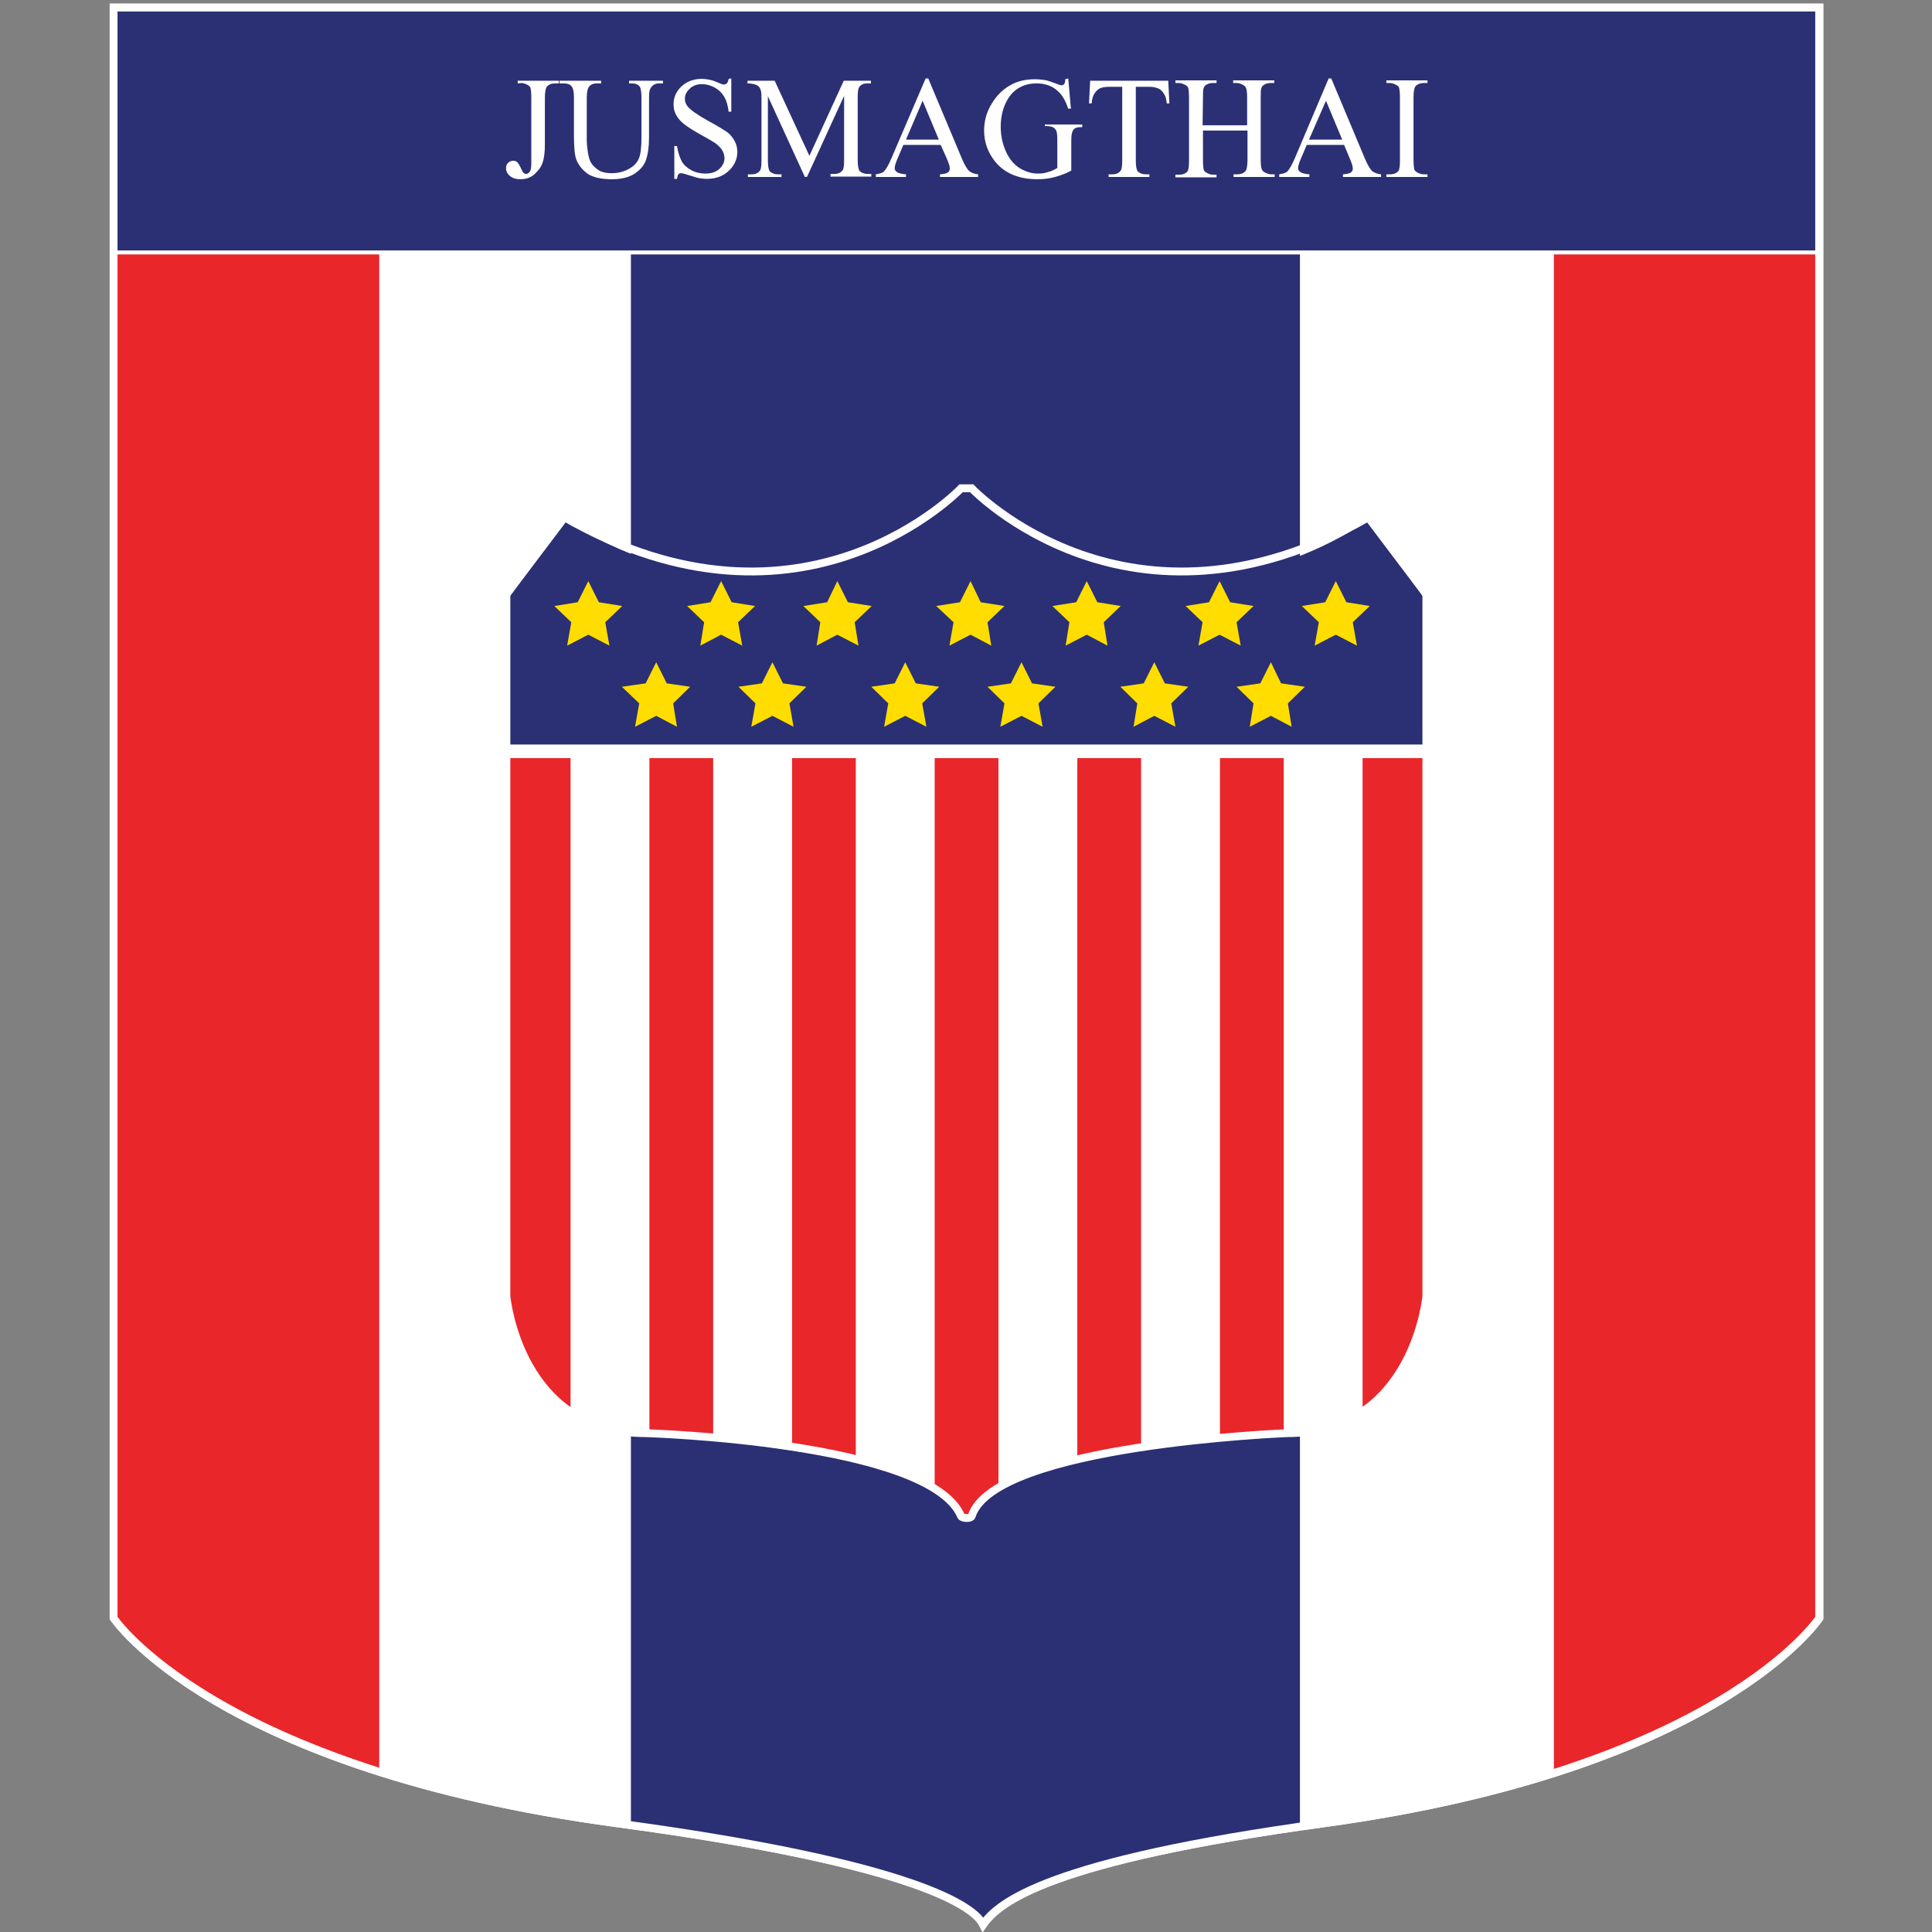
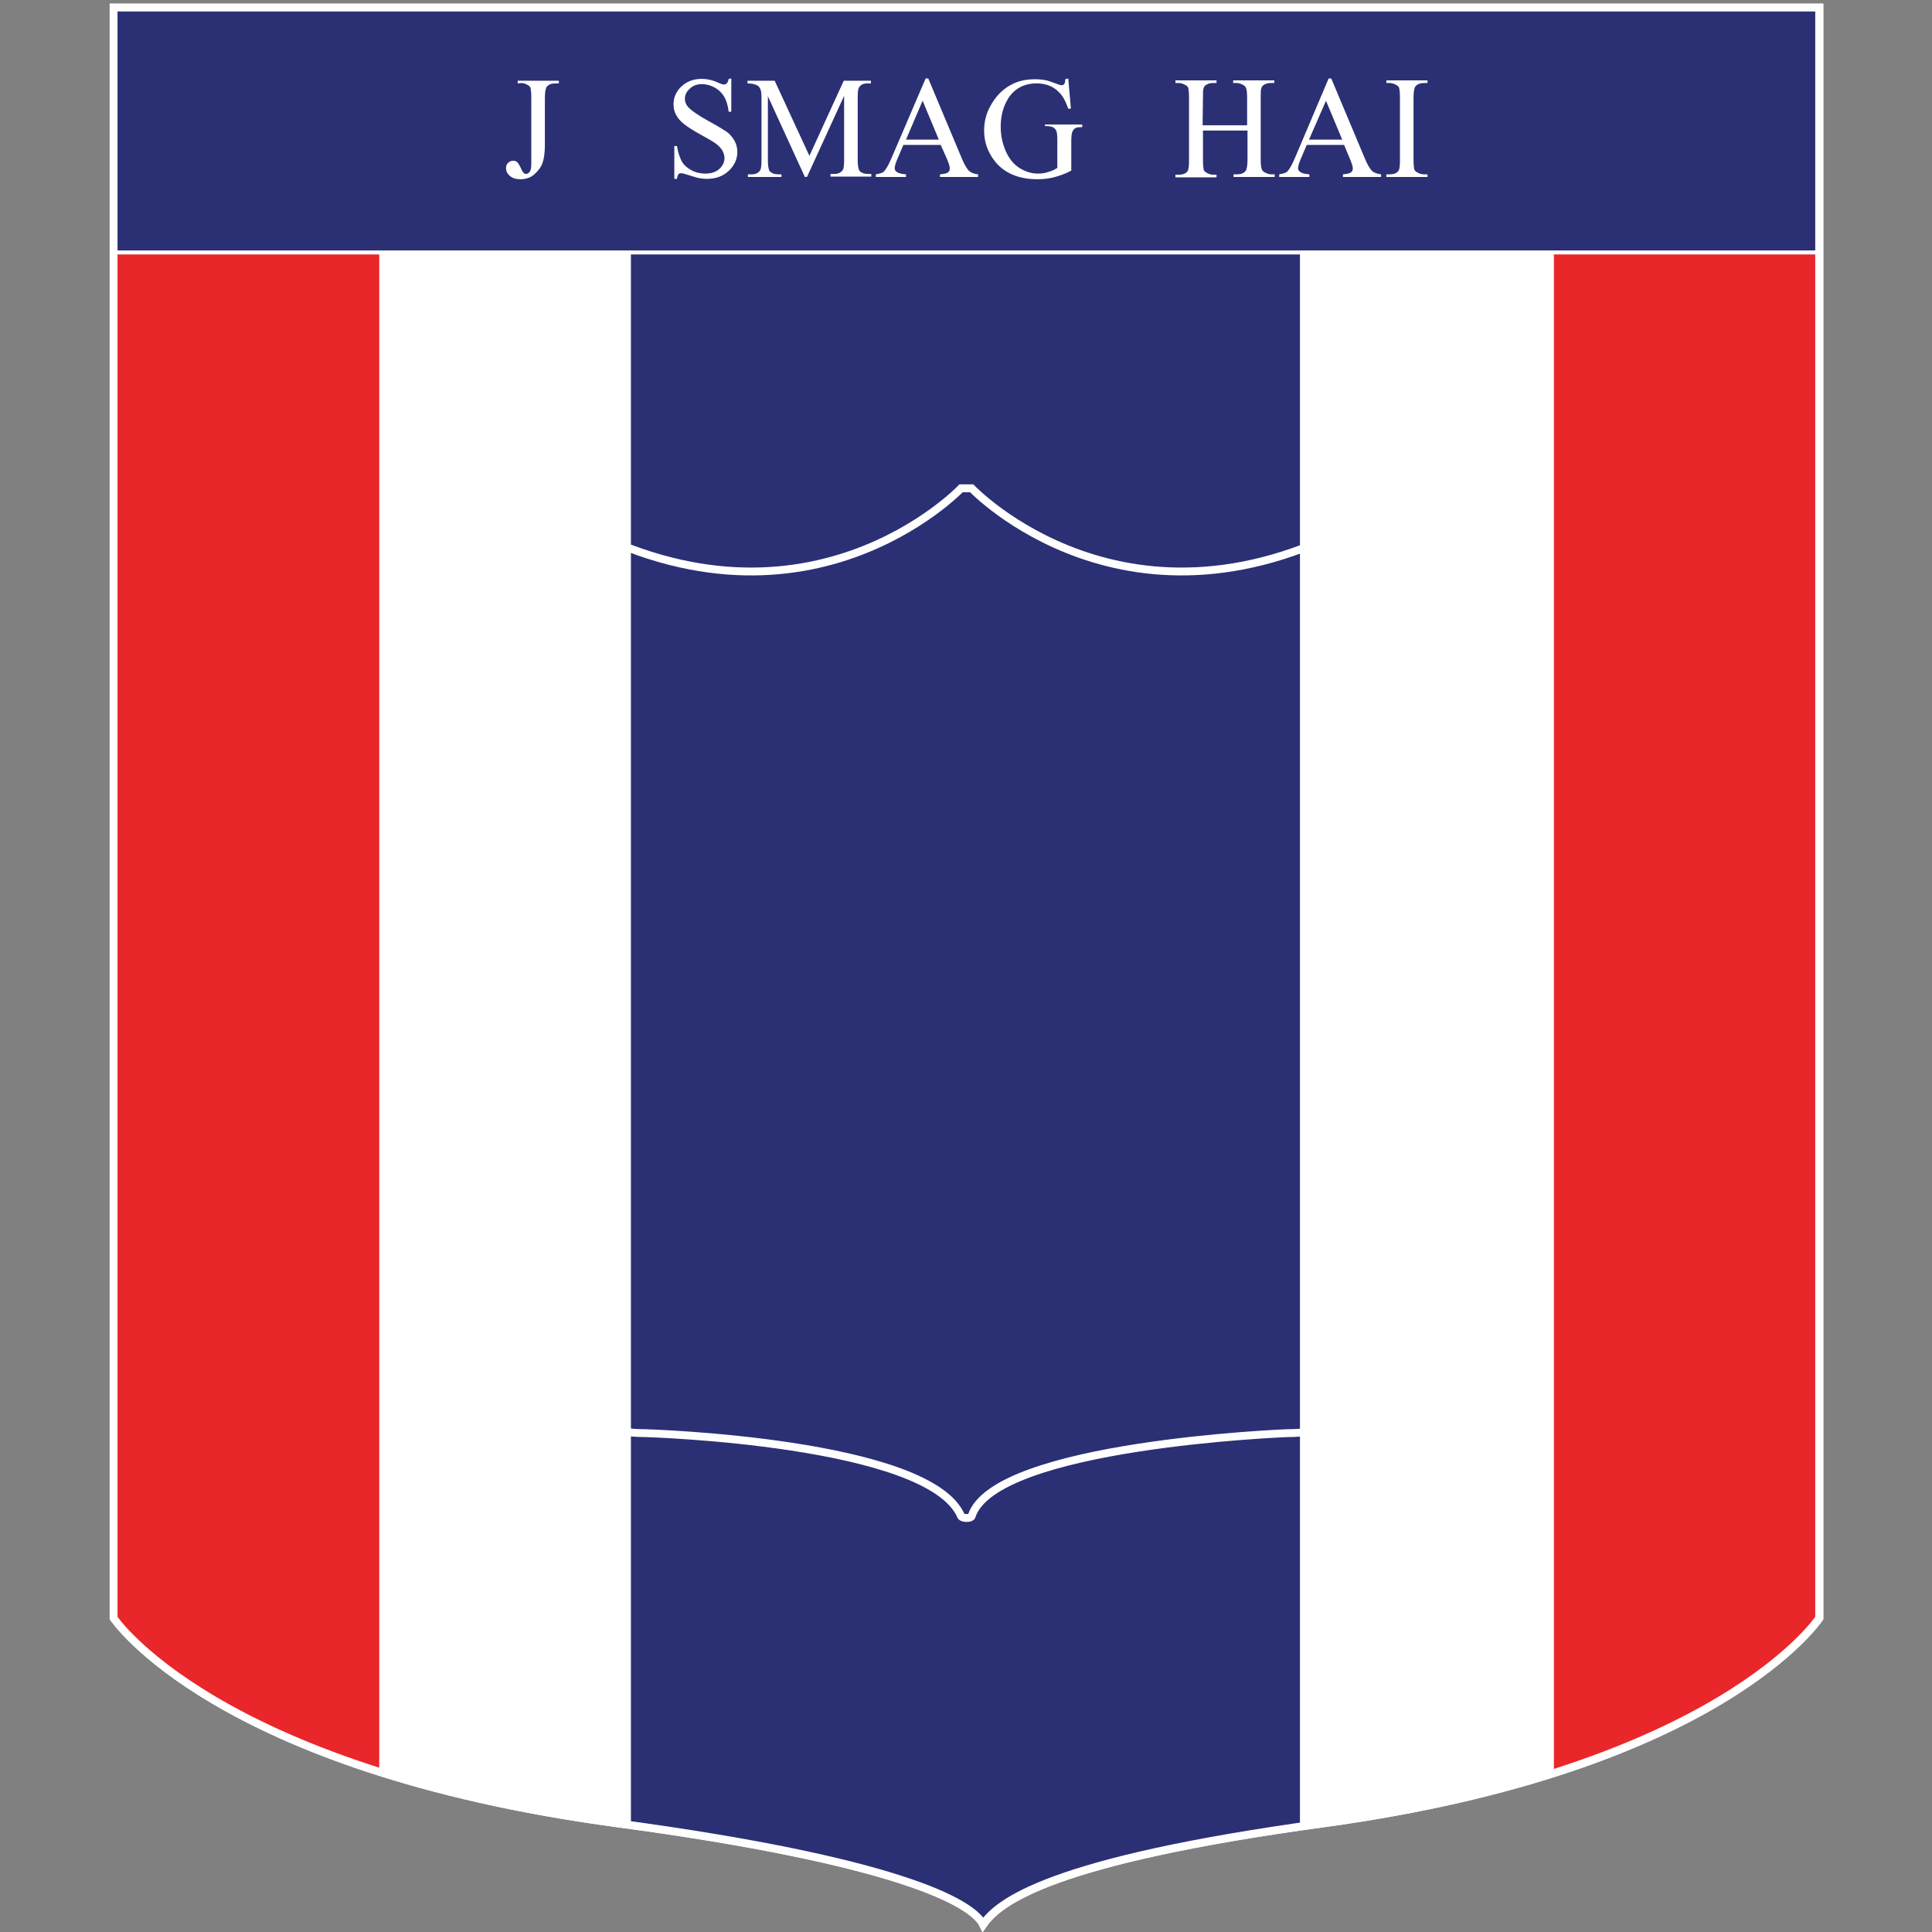
<svg xmlns="http://www.w3.org/2000/svg" xmlns:xlink="http://www.w3.org/1999/xlink" id="JM_LOGO" x="0px" y="0px" viewBox="0 0 512 512" style="enable-background:new 0 0 512 512;" xml:space="preserve">
  <rect x="0" y="0" width="512" height="512" fill="#808080" stroke="none" />
  <style type="text/css">	.st0{fill:none;stroke:#FFFFFF;stroke-width:2.084;stroke-miterlimit:10;}	.st1{clip-path:url(#SVGID_00000127726845434470188970000011958276036154967197_);}	.st2{fill:#FFFFFF;}	.st3{fill:#E9262A;}	.st4{fill:#2B3074;}	.st5{clip-path:url(#SVGID_00000138549830396889186620000008597304428701835691_);}	.st6{fill:#FFDD00;}	.st7{fill:#2B3074;stroke:#FFFFFF;stroke-width:1.052;stroke-miterlimit:10;}</style>
  <g>
    <path class="st0" d="M30.2,2v426.8c0,0,26.6,40,133.5,54.4c73.7,9.9,94,20.9,96.9,26.8c4.1-5.9,17.6-16.9,90.2-26.8  c105.2-14.4,131.4-54.4,131.4-54.4V2H30.2z" />
    <g>
      <defs>
        <path id="SVGID_1_" d="M30.2,66.9v361.9c0,0,26.6,40,133.5,54.4c73.7,9.9,94,20.9,96.9,26.8c4.1-5.9,17.6-16.9,90.2-26.8    c105.2-14.4,131.4-54.4,131.4-54.4V66.9H30.2z" />
      </defs>
      <clipPath id="SVGID_00000117634506088429899690000014575486190932519557_">
        <use xlink:href="#SVGID_1_" style="overflow:visible;" />
      </clipPath>
      <g style="clip-path:url(#SVGID_00000117634506088429899690000014575486190932519557_);">
        <g>
          <rect x="29.9" y="2" class="st2" width="452.5" height="508" />
          <rect x="29.9" y="2" class="st3" width="70.6" height="508" />
          <rect x="411.8" y="2" class="st3" width="70.6" height="508" />
          <rect x="167.2" y="2" class="st4" width="177.3" height="508" />
        </g>
      </g>
    </g>
    <g>
      <defs>
-         <path id="SVGID_00000080171788249974237060000011562611668207710609_" d="M257.5,402.1c-0.6-16.5,83.6-22,83.6-22    c33.6,0,36.9-36.3,36.9-36.3v-186l-15.4-20.4c-63.3,36.3-105.1-7.7-105.1-7.7h-2.7c0,0-41.8,44-105.1,7.7l-15.4,20.4v186    c0,0,3.3,36.3,36.9,36.3c0,0,84.2,5.5,83.6,22L257.5,402.1L257.5,402.1z" />
-       </defs>
+         </defs>
      <clipPath id="SVGID_00000049218922171922936630000006705113531596306316_">
        <use xlink:href="#SVGID_00000080171788249974237060000011562611668207710609_" style="overflow:visible;" />
      </clipPath>
      <g style="clip-path:url(#SVGID_00000049218922171922936630000006705113531596306316_);">
        <rect x="134.3" y="197.3" class="st2" width="243.8" height="218.2" />
        <path class="st4" d="M134.3,199.1H378v-39.8l-15.4-21.5c0,0-55,40.7-106.5-8.1c0,0-43.7,47-106.5,8.1l-15.4,21.5    C134.3,159.3,134.3,199.1,134.3,199.1z" />
        <polyline class="st3" points="134.3,320.8 134.3,200.9 151.2,200.9 151.2,517.3 134.3,517.3 134.3,320.8    " />
        <polyline class="st3" points="172.1,320.8 172.1,200.9 189,200.9 189,517.3 172.1,517.3 172.1,320.8    " />
        <polyline class="st3" points="209.9,320.8 209.9,200.9 226.8,200.9 226.8,517.3 209.9,517.3 209.9,320.8    " />
        <polyline class="st3" points="247.7,320.8 247.7,200.9 264.6,200.9 264.6,517.3 247.7,517.3 247.7,320.8    " />
        <polyline class="st3" points="285.5,320.8 285.5,200.9 302.4,200.9 302.4,517.3 285.5,517.3 285.5,320.8    " />
        <polyline class="st3" points="323.3,320.8 323.3,200.9 340.2,200.9 340.2,517.3 323.3,517.3 323.3,320.8    " />
        <polyline class="st3" points="361.1,320.8 361.1,200.9 378,200.9 378,517.3 361.1,517.3 361.1,320.8    " />
        <polygon class="st6" points="155.9,154 158.7,159.6 164.9,160.6 160.4,164.9 161.5,171.1 155.9,168.2 150.3,171.1 151.4,164.9     146.9,160.6 153.1,159.6    " />
        <polygon class="st6" points="191.1,154 193.9,159.6 200.1,160.6 195.6,164.9 196.7,171.1 191.1,168.2 185.6,171.1 186.6,164.9     182.1,160.6 188.3,159.6    " />
        <polygon class="st6" points="173.9,175.5 176.7,181.1 182.9,182 178.4,186.4 179.4,192.6 173.9,189.7 168.3,192.6 169.4,186.4     164.8,182 171.1,181.1    " />
        <polygon class="st6" points="204.7,175.5 207.5,181.1 213.7,182 209.2,186.4 210.3,192.6 204.7,189.7 199.1,192.6 200.2,186.4     195.7,182 201.9,181.1    " />
        <polygon class="st6" points="239.9,175.5 242.7,181.1 248.9,182 244.4,186.4 245.5,192.6 239.9,189.7 234.3,192.6 235.4,186.4     230.9,182 237.1,181.1    " />
        <polygon class="st6" points="270.7,175.5 273.5,181.1 279.7,182 275.2,186.4 276.3,192.6 270.7,189.7 265.1,192.6 266.2,186.4     261.7,182 267.9,181.1    " />
        <polygon class="st6" points="305.9,175.5 308.7,181.1 314.9,182 310.4,186.4 311.5,192.6 305.9,189.7 300.4,192.6 301.4,186.4     296.9,182 303.1,181.1    " />
        <polygon class="st6" points="336.8,175.5 339.5,181.1 345.8,182 341.3,186.4 342.3,192.6 336.8,189.7 331.2,192.6 332.2,186.4     327.7,182 334,181.1    " />
        <polygon class="st6" points="221.9,154 224.7,159.6 231,160.6 226.5,164.9 227.5,171.1 221.9,168.2 216.4,171.1 217.4,164.9     212.9,160.6 219.2,159.6    " />
-         <polygon class="st6" points="257.2,154 259.9,159.6 266.2,160.6 261.7,164.9 262.7,171.1 257.2,168.2 251.6,171.1 252.7,164.9     248.1,160.6 254.4,159.6    " />
        <polygon class="st6" points="288,154 290.8,159.6 297,160.6 292.5,164.9 293.5,171.1 288,168.2 282.4,171.1 283.4,164.9     278.9,160.6 285.2,159.6    " />
        <polygon class="st6" points="323.2,154 326,159.6 332.2,160.6 327.7,164.9 328.8,171.1 323.2,168.2 317.6,171.1 318.7,164.9     314.2,160.6 320.4,159.6    " />
        <polygon class="st6" points="354,154 356.8,159.6 363,160.6 358.5,164.9 359.6,171.1 354,168.2 348.4,171.1 349.5,164.9     345,160.6 351.2,159.6    " />
-         <rect x="134.3" y="197.3" class="st2" width="243.8" height="3.6" />
      </g>
    </g>
    <path class="st0" d="M257.5,401.8c6-19,83.6-22,83.6-22c33.6,0,36.9-36.3,36.9-36.3v-186l-15.4-20.4  c-63.3,36.3-105.1-7.7-105.1-7.7h-2.8c0,0-41.8,44-105.1,7.7l-15.4,20.4v186c0,0,3.3,36.3,36.9,36.3c0,0,75.2,2.2,83.6,22  C255,402.4,257.3,402.5,257.5,401.8z" />
    <rect x="29.9" y="2" class="st7" width="452.5" height="64.9" />
    <g>
      <path class="st2" d="M137.2,22.1v-0.7h10.9v0.7h-0.9c-1.1,0-1.8,0.3-2.3,0.9c-0.3,0.4-0.5,1.4-0.5,2.9v12.5c0,1.9-0.2,3.5-0.6,4.7   c-0.4,1.2-1.2,2.2-2.2,3.1c-1,0.9-2.3,1.3-3.7,1.3c-1.2,0-2.1-0.3-2.8-0.9c-0.7-0.6-1-1.3-1-2c0-0.6,0.2-1.1,0.5-1.4   c0.4-0.4,0.9-0.6,1.4-0.6c0.4,0,0.8,0.1,1.1,0.4c0.3,0.3,0.7,1,1.2,2.1c0.3,0.7,0.7,1,1.1,1c0.3,0,0.7-0.2,1-0.6   c0.3-0.4,0.4-1.2,0.4-2.2V25.9c0-1.3-0.1-2.1-0.2-2.6c-0.1-0.3-0.4-0.6-0.8-0.8c-0.5-0.3-1.1-0.5-1.7-0.5L137.2,22.1L137.2,22.1z" />
-       <path class="st2" d="M166.7,22.1v-0.7h9v0.7h-1c-1,0-1.8,0.4-2.3,1.3c-0.3,0.4-0.4,1.3-0.4,2.7v10.3c0,2.6-0.3,4.5-0.8,6   c-0.5,1.4-1.5,2.6-3,3.6s-3.5,1.5-6.1,1.5c-2.8,0-4.9-0.5-6.3-1.4c-1.4-1-2.5-2.3-3.1-3.9c-0.4-1.1-0.6-3.2-0.6-6.3v-10   c0-1.6-0.2-2.6-0.7-3.1c-0.4-0.5-1.1-0.7-2.1-0.7h-1v-0.7h11v0.7h-1c-1.1,0-1.8,0.3-2.3,1c-0.3,0.5-0.5,1.4-0.5,2.8V37   c0,1,0.1,2.1,0.3,3.4c0.2,1.3,0.5,2.3,1,3c0.5,0.7,1.2,1.3,2,1.8c0.9,0.5,2,0.7,3.3,0.7c1.7,0,3.2-0.4,4.5-1.1   c1.3-0.7,2.2-1.6,2.7-2.8c0.5-1.1,0.7-3.1,0.7-5.8V25.9c0-1.6-0.2-2.6-0.5-3c-0.5-0.6-1.2-0.8-2.2-0.8L166.7,22.1L166.7,22.1z" />
      <path class="st2" d="M193.8,20.8v8.8h-0.7c-0.2-1.7-0.6-3-1.2-4c-0.6-1-1.4-1.8-2.5-2.4c-1.1-0.6-2.2-0.9-3.4-0.9   c-1.3,0-2.4,0.4-3.2,1.2c-0.9,0.8-1.3,1.7-1.3,2.7c0,0.8,0.3,1.5,0.8,2.1c0.8,0.9,2.6,2.2,5.5,3.8c2.4,1.3,4,2.3,4.9,2.9   c0.9,0.7,1.5,1.5,2,2.4c0.5,0.9,0.7,1.9,0.7,2.9c0,1.9-0.8,3.6-2.3,5c-1.5,1.4-3.4,2.1-5.8,2.1c-0.7,0-1.4-0.1-2.1-0.2   c-0.4-0.1-1.2-0.3-2.4-0.7c-1.2-0.4-2-0.6-2.3-0.6c-0.3,0-0.6,0.1-0.7,0.3c-0.2,0.2-0.3,0.6-0.4,1.2h-0.7v-8.7h0.7   c0.3,1.8,0.8,3.2,1.3,4.1s1.4,1.7,2.5,2.3s2.4,0.9,3.7,0.9c1.6,0,2.8-0.4,3.7-1.2c0.9-0.8,1.4-1.8,1.4-2.9c0-0.6-0.2-1.3-0.5-1.9   c-0.3-0.6-0.9-1.2-1.6-1.8c-0.5-0.4-1.8-1.2-4-2.4c-2.2-1.2-3.7-2.2-4.6-2.9c-0.9-0.7-1.6-1.5-2.1-2.4s-0.7-1.8-0.7-2.9   c0-1.8,0.7-3.4,2.1-4.7c1.4-1.3,3.2-2,5.4-2c1.3,0,2.8,0.3,4.3,1c0.7,0.3,1.2,0.5,1.5,0.5c0.3,0,0.6-0.1,0.8-0.3   c0.2-0.2,0.4-0.6,0.5-1.2L193.8,20.8L193.8,20.8z" />
      <path class="st2" d="M213.3,46.9l-9.8-21.4v17c0,1.6,0.2,2.5,0.5,2.9c0.5,0.5,1.2,0.8,2.2,0.8h0.9v0.7h-8.9v-0.7h0.9   c1.1,0,1.8-0.3,2.3-1c0.3-0.4,0.4-1.3,0.4-2.7V25.8c0-1.1-0.1-1.9-0.4-2.4c-0.2-0.4-0.5-0.7-1-0.9c-0.5-0.2-1.2-0.4-2.3-0.4v-0.7   h7.2l9.2,19.9l9.1-19.9h7.2v0.7H230c-1.1,0-1.9,0.3-2.3,1c-0.3,0.4-0.4,1.3-0.4,2.7v16.6c0,1.6,0.2,2.5,0.5,2.9   c0.5,0.5,1.2,0.8,2.2,0.8h0.9v0.7h-10.8v-0.7h0.9c1.1,0,1.8-0.3,2.3-1c0.3-0.4,0.4-1.3,0.4-2.7v-17l-9.8,21.4   C213.9,46.9,213.3,46.9,213.3,46.9z" />
      <path class="st2" d="M249.3,38.4h-9.9l-1.7,4c-0.4,1-0.6,1.7-0.6,2.2c0,0.4,0.2,0.7,0.6,1c0.4,0.3,1.2,0.5,2.4,0.6v0.7h-8v-0.7   c1.1-0.2,1.8-0.4,2.1-0.7c0.6-0.6,1.3-1.8,2.1-3.7l9-21h0.7l8.9,21.2c0.7,1.7,1.4,2.8,1.9,3.3c0.6,0.5,1.4,0.8,2.4,0.9v0.7h-10.1   v-0.7c1-0.1,1.7-0.2,2.1-0.5s0.5-0.6,0.5-1.1c0-0.6-0.3-1.4-0.8-2.6L249.3,38.4L249.3,38.4z M248.8,37l-4.3-10.3L240.1,37H248.8z" />
      <path class="st2" d="M283.1,20.8l0.7,8h-0.7c-0.7-2-1.5-3.5-2.6-4.5c-1.5-1.5-3.5-2.2-5.8-2.2c-3.2,0-5.7,1.3-7.4,3.8   c-1.4,2.2-2.1,4.7-2.1,7.7c0,2.4,0.5,4.6,1.4,6.6c0.9,2,2.2,3.5,3.7,4.4c1.5,0.9,3.1,1.4,4.7,1.4c1,0,1.9-0.1,2.7-0.4   c0.9-0.2,1.7-0.6,2.5-1.1v-7.4c0-1.3-0.1-2.1-0.3-2.5c-0.2-0.4-0.5-0.7-0.9-0.9c-0.4-0.2-1.1-0.3-2.1-0.3V33h9.9v0.7h-0.5   c-1,0-1.7,0.3-2,1c-0.3,0.5-0.4,1.4-0.4,2.7v7.8c-1.4,0.8-2.9,1.3-4.3,1.7c-1.4,0.4-3,0.6-4.7,0.6c-4.9,0-8.7-1.6-11.2-4.7   c-1.9-2.4-2.9-5.1-2.9-8.2c0-2.2,0.5-4.4,1.6-6.4c1.3-2.4,3-4.3,5.3-5.6c1.9-1.1,4.1-1.6,6.6-1.6c0.9,0,1.8,0.1,2.5,0.2   c0.8,0.1,1.8,0.5,3.2,1c0.7,0.3,1.2,0.4,1.4,0.4s0.4-0.1,0.6-0.3s0.3-0.7,0.3-1.3L283.1,20.8L283.1,20.8z" />
-       <path class="st2" d="M309.6,21.4l0.3,6h-0.7c-0.1-1.1-0.3-1.8-0.6-2.3c-0.4-0.7-0.9-1.3-1.5-1.6c-0.7-0.3-1.5-0.5-2.5-0.5h-3.6   v19.5c0,1.6,0.2,2.5,0.5,2.9c0.5,0.5,1.2,0.8,2.2,0.8h0.9v0.7h-10.8v-0.7h0.9c1.1,0,1.8-0.3,2.3-1c0.3-0.4,0.4-1.3,0.4-2.7V23   h-3.1c-1.2,0-2,0.1-2.5,0.3c-0.7,0.2-1.2,0.7-1.7,1.4c-0.5,0.7-0.7,1.6-0.8,2.7h-0.7l0.3-6H309.6L309.6,21.4z" />
      <path class="st2" d="M318.7,33.2h11.8v-7.3c0-1.3-0.1-2.2-0.3-2.6c-0.1-0.3-0.4-0.6-0.8-0.8c-0.5-0.3-1.1-0.5-1.7-0.5h-0.9v-0.7   h10.9v0.7h-0.9c-0.6,0-1.2,0.1-1.7,0.4c-0.4,0.2-0.7,0.5-0.8,0.9c-0.2,0.4-0.2,1.2-0.2,2.5v16.5c0,1.3,0.1,2.1,0.3,2.6   c0.1,0.3,0.4,0.6,0.8,0.8c0.6,0.3,1.1,0.5,1.7,0.5h0.9v0.7h-10.9v-0.7h0.9c1.1,0,1.8-0.3,2.3-0.9c0.3-0.4,0.5-1.4,0.5-2.9v-7.8   h-11.8v7.8c0,1.3,0.1,2.1,0.2,2.6c0.1,0.3,0.4,0.6,0.8,0.8c0.5,0.3,1.1,0.5,1.7,0.5h0.9v0.7h-10.9v-0.7h0.9c1.1,0,1.8-0.3,2.3-0.9   c0.3-0.4,0.4-1.4,0.4-2.9V25.9c0-1.3-0.1-2.2-0.2-2.6c-0.1-0.3-0.4-0.6-0.8-0.8c-0.6-0.3-1.1-0.5-1.7-0.5h-0.9v-0.7h10.9v0.7h-0.9   c-0.6,0-1.2,0.1-1.7,0.4c-0.4,0.2-0.7,0.5-0.8,0.9c-0.2,0.4-0.2,1.2-0.2,2.5L318.7,33.2L318.7,33.2z" />
      <path class="st2" d="M356.2,38.4h-9.9l-1.7,4c-0.4,1-0.6,1.7-0.6,2.2c0,0.4,0.2,0.7,0.6,1c0.4,0.3,1.2,0.5,2.4,0.6v0.7h-8v-0.7   c1.1-0.2,1.8-0.4,2.1-0.7c0.6-0.6,1.3-1.8,2.1-3.7l8.9-21h0.7l8.9,21.2c0.7,1.7,1.4,2.8,1.9,3.3c0.6,0.5,1.4,0.8,2.4,0.9v0.7   h-10.1v-0.7c1-0.1,1.7-0.2,2.1-0.5s0.5-0.6,0.5-1.1c0-0.6-0.3-1.4-0.8-2.6L356.2,38.4L356.2,38.4z M355.7,37l-4.3-10.3L346.9,37   H355.7L355.7,37z" />
      <path class="st2" d="M378.3,46.2v0.7h-10.9v-0.7h0.9c1.1,0,1.8-0.3,2.3-0.9c0.3-0.4,0.4-1.4,0.4-2.9V25.9c0-1.3-0.1-2.1-0.2-2.6   c-0.1-0.3-0.4-0.6-0.8-0.8c-0.6-0.3-1.1-0.5-1.7-0.5h-0.9v-0.7h10.9v0.7h-0.9c-1,0-1.8,0.3-2.3,0.9c-0.3,0.4-0.5,1.4-0.5,2.9v16.5   c0,1.3,0.1,2.1,0.2,2.6c0.1,0.3,0.4,0.6,0.8,0.8c0.5,0.3,1.1,0.5,1.7,0.5H378.3z" />
    </g>
  </g>
  <path class="st0" d="M30.1,2v426.8c0,0,26.6,40,133.5,54.4c73.7,9.9,94,20.9,96.9,26.8c4.1-5.9,17.6-16.9,90.2-26.8 c105.2-14.4,131.4-54.4,131.4-54.4V2H30.1z" />
</svg>